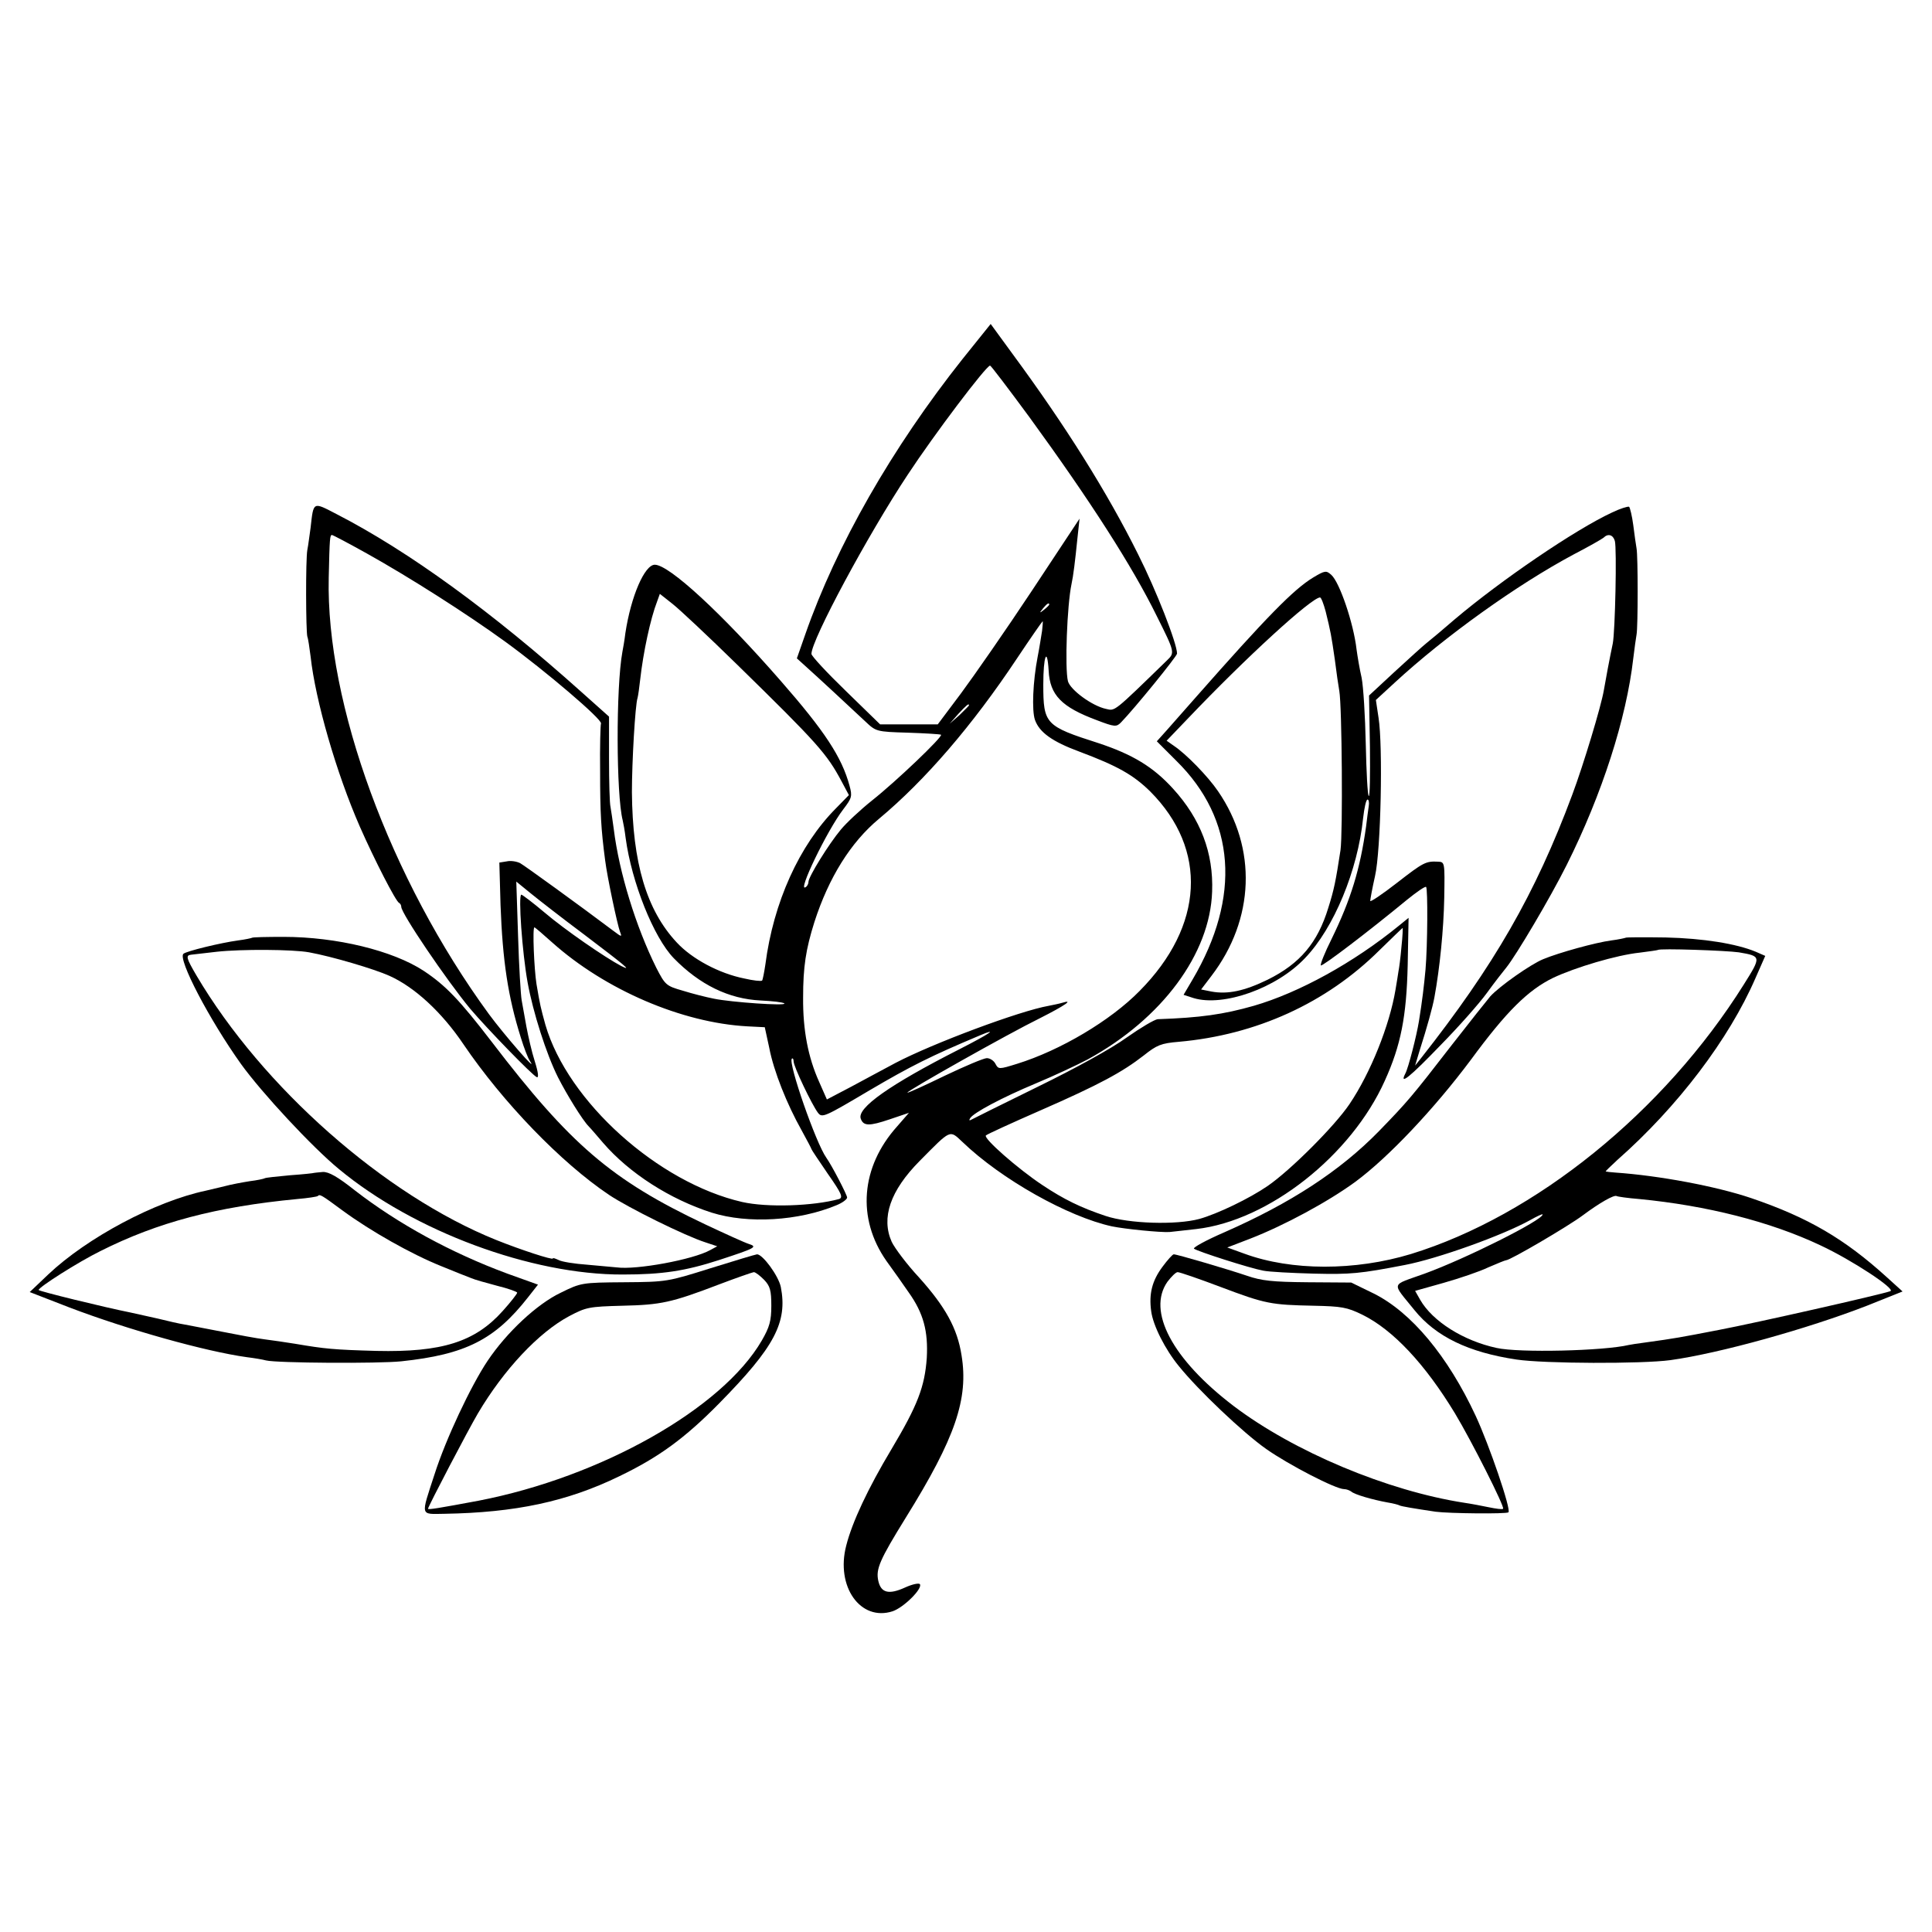
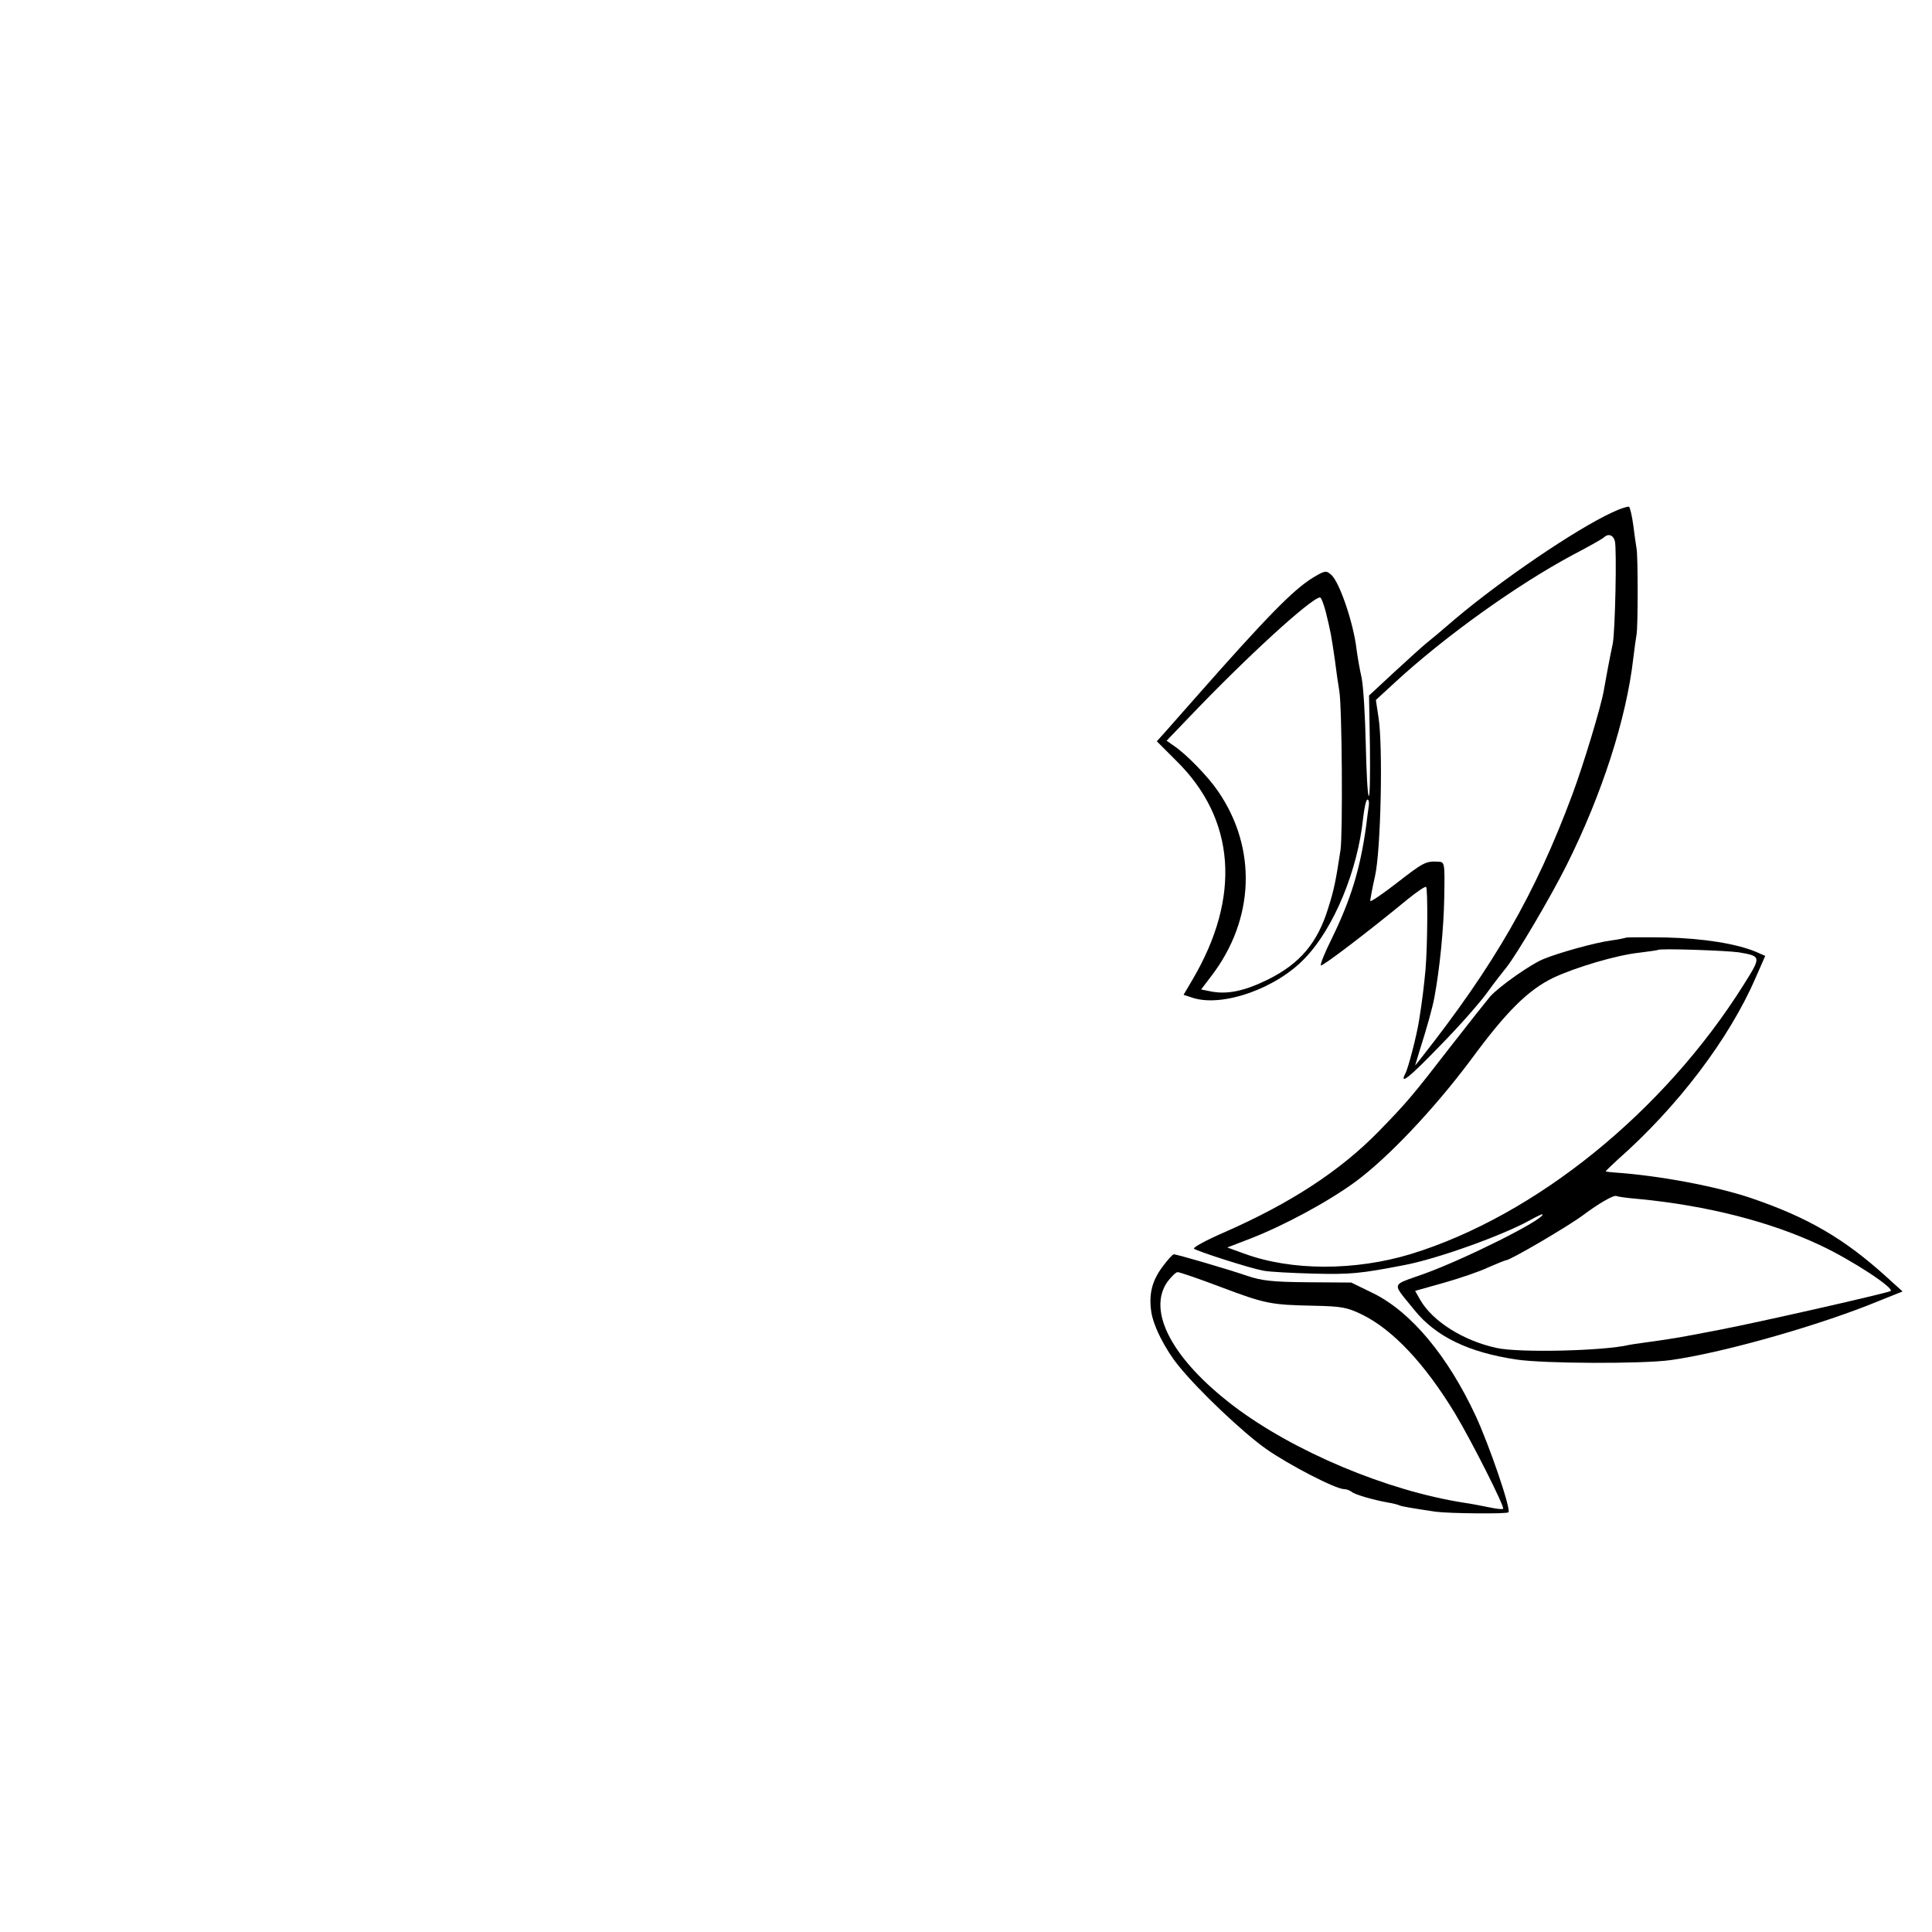
<svg xmlns="http://www.w3.org/2000/svg" version="1.0" width="650pt" height="650pt" viewBox="0 0 650 650" preserveAspectRatio="xMidYMid meet">
  <g transform="translate(0,650) scale(0.1,-0.1)" fill="#000000" stroke="none">
-     <path d="M3239 5293 c-238 -300 -425 -627 -530 -928 l-28 -80 32 -29 c38 -34 148 -136 198 -183 36 -34 37 -35 143 -38 59 -2 109 -5 112 -7 6 -7 -151 -157 -232 -221 -40 -32 -87 -76 -105 -98 -41 -49 -109 -159 -109 -176 0 -6 -4 -15 -10 -18 -28 -18 72 190 127 262 29 38 31 44 21 80 -26 96 -84 184 -232 353 -198 227 -375 390 -423 390 -34 0 -80 -105 -99 -230 -3 -25 -8 -53 -10 -63 -22 -120 -21 -481 1 -567 2 -8 7 -35 10 -60 20 -148 94 -334 162 -404 87 -89 185 -137 292 -142 40 -2 76 -6 80 -10 8 -9 -179 4 -237 16 -26 5 -73 17 -105 27 -56 16 -59 19 -89 77 -69 139 -125 321 -143 466 -4 30 -9 64 -11 75 -3 11 -5 84 -5 162 l0 142 -93 83 c-300 269 -582 474 -823 598 -81 42 -78 44 -88 -45 -4 -27 -8 -61 -11 -75 -6 -32 -5 -274 0 -292 3 -7 7 -37 11 -67 16 -147 87 -393 166 -573 48 -109 121 -252 132 -256 4 -2 7 -8 7 -13 0 -22 151 -245 232 -343 56 -66 209 -224 224 -230 7 -3 5 16 -7 54 -10 31 -22 84 -28 116 -6 33 -13 73 -16 89 -3 17 -9 113 -12 215 l-6 184 49 -40 c27 -22 108 -85 179 -138 141 -107 163 -125 125 -106 -55 29 -190 122 -258 180 -39 33 -75 60 -78 60 -11 0 3 -196 21 -295 18 -100 63 -241 102 -319 30 -59 83 -145 104 -166 8 -8 29 -33 48 -55 88 -102 225 -190 366 -235 121 -38 292 -28 419 25 20 8 36 20 36 26 0 9 -52 109 -70 134 -35 49 -129 319 -116 333 3 3 6 -1 6 -9 0 -17 61 -145 82 -173 14 -18 22 -14 174 76 138 81 203 114 372 185 64 27 30 4 -70 -47 -236 -120 -346 -198 -332 -234 9 -25 29 -25 97 -2 l65 22 -40 -46 c-122 -136 -136 -309 -36 -452 24 -33 58 -81 75 -106 50 -70 66 -131 61 -221 -7 -96 -30 -158 -119 -307 -79 -132 -132 -245 -152 -324 -36 -138 48 -256 156 -221 38 13 101 76 92 91 -3 5 -26 0 -50 -11 -55 -25 -81 -18 -90 22 -9 40 4 70 93 214 166 267 211 399 187 545 -14 91 -55 164 -142 261 -42 45 -83 100 -93 121 -36 81 -5 172 94 272 107 108 100 105 144 64 131 -126 356 -252 503 -284 44 -9 163 -21 194 -19 16 2 57 6 90 10 243 28 521 247 634 499 54 119 73 216 77 389 l3 159 -32 -26 c-153 -125 -337 -226 -489 -270 -102 -29 -179 -40 -323 -45 -11 -1 -58 -29 -105 -62 -51 -37 -171 -103 -300 -166 -118 -58 -219 -108 -224 -111 -5 -3 -6 0 -2 6 11 18 106 69 221 117 60 25 139 62 175 81 250 137 411 355 418 564 5 131 -39 245 -131 346 -67 74 -137 116 -252 154 -178 57 -185 64 -185 197 0 95 13 130 18 47 4 -83 44 -123 162 -167 60 -23 66 -23 81 -8 44 45 189 223 189 232 0 34 -70 213 -131 334 -104 209 -244 432 -423 675 l-73 100 -94 -117z m224 -196 c206 -283 347 -503 429 -670 61 -122 61 -123 34 -149 -182 -177 -174 -170 -205 -163 -47 10 -120 64 -128 93 -11 44 -3 256 12 327 6 27 12 76 20 155 l7 65 -160 -242 c-88 -133 -196 -288 -239 -346 l-78 -104 -97 0 -97 0 -116 113 c-63 61 -115 117 -115 124 0 47 190 401 324 603 88 134 264 367 277 367 3 0 62 -78 132 -173z m-2229 -459 c145 -81 335 -202 466 -297 136 -99 326 -261 322 -275 -2 -6 -4 -78 -3 -161 0 -139 3 -194 17 -300 7 -56 41 -216 50 -240 7 -18 6 -18 -22 3 -117 88 -298 219 -314 228 -12 6 -32 9 -45 6 l-25 -4 4 -143 c7 -188 25 -308 68 -445 11 -36 25 -72 31 -80 31 -47 -88 90 -138 158 -332 454 -549 1045 -539 1469 3 135 4 143 11 143 3 0 56 -28 117 -62z m1245 -373 c273 -267 303 -301 353 -395 l24 -45 -44 -45 c-123 -124 -210 -316 -237 -525 -4 -27 -9 -52 -11 -54 -3 -3 -30 0 -60 7 -85 17 -176 66 -227 121 -102 109 -149 268 -151 506 0 101 11 294 19 317 2 7 6 36 9 63 10 89 34 203 57 262 l9 25 43 -34 c23 -18 120 -109 216 -203z m1051 201 c0 -2 -8 -10 -17 -17 -16 -13 -17 -12 -4 4 13 16 21 21 21 13z m-24 -88 c-3 -18 -9 -58 -15 -88 -16 -83 -20 -180 -9 -212 15 -42 58 -73 150 -107 128 -48 181 -78 238 -134 194 -195 181 -452 -36 -671 -98 -100 -267 -200 -412 -245 -61 -19 -63 -19 -73 0 -5 10 -18 19 -29 19 -10 0 -74 -27 -141 -59 -68 -33 -125 -59 -126 -57 -5 4 339 198 445 250 85 43 117 65 75 52 -10 -3 -30 -7 -45 -10 -97 -17 -389 -126 -515 -192 -37 -20 -105 -56 -149 -80 l-82 -43 -26 59 c-37 82 -55 174 -54 284 0 103 9 162 38 254 48 149 122 268 217 347 156 130 315 315 464 539 46 69 85 125 87 126 1 0 0 -15 -2 -32z m-246 -251 c0 -2 -15 -16 -32 -33 l-33 -29 29 33 c28 30 36 37 36 29z m-1402 -798 c178 -159 436 -270 656 -282 l59 -3 15 -69 c15 -79 60 -191 109 -278 18 -33 33 -61 33 -63 0 -2 25 -39 55 -83 47 -67 52 -80 38 -85 -88 -24 -242 -29 -326 -10 -283 65 -587 338 -662 596 -16 58 -18 66 -30 137 -8 50 -14 191 -7 191 2 0 29 -23 60 -51z m2857 -15 c-3 -36 -8 -73 -10 -82 -1 -9 -6 -37 -10 -62 -20 -120 -84 -280 -155 -385 -50 -74 -198 -222 -275 -275 -61 -42 -169 -94 -230 -111 -78 -21 -237 -16 -315 10 -84 28 -141 56 -213 104 -83 55 -200 158 -190 167 4 4 87 42 183 84 199 87 276 129 348 185 44 35 58 41 118 46 260 23 496 130 675 308 41 40 76 74 78 75 1 1 0 -28 -4 -64z" />
    <path d="M5424 4776 c-125 -58 -374 -228 -529 -359 -38 -33 -81 -69 -95 -80 -14 -11 -63 -56 -110 -99 l-84 -78 3 -172 c1 -95 0 -170 -4 -166 -4 4 -8 82 -10 175 -2 92 -8 193 -14 223 -7 30 -14 73 -17 95 -10 88 -57 226 -85 251 -17 15 -21 15 -61 -9 -66 -40 -156 -132 -394 -402 -34 -39 -78 -88 -97 -110 l-35 -39 66 -66 c199 -196 218 -458 54 -736 l-30 -51 34 -11 c100 -30 279 33 375 135 97 101 177 295 195 470 4 35 10 63 15 63 4 0 6 -10 4 -22 -2 -13 -6 -44 -9 -69 -20 -143 -51 -245 -116 -378 -23 -46 -39 -86 -36 -89 5 -4 159 113 290 221 32 26 61 46 64 43 6 -6 5 -197 -2 -278 -5 -54 -11 -105 -22 -173 -8 -50 -36 -159 -46 -177 -21 -41 15 -12 118 95 60 61 131 141 157 177 26 36 56 74 65 85 33 41 147 233 203 345 119 238 201 493 224 695 4 33 9 69 11 80 5 26 5 264 0 290 -2 11 -7 46 -11 78 -4 31 -11 59 -14 62 -4 2 -30 -6 -57 -19z m9 -96 c7 -26 1 -305 -7 -345 -10 -47 -25 -127 -30 -157 -9 -54 -69 -252 -106 -351 -125 -336 -264 -576 -509 -887 l-20 -25 15 50 c25 78 44 147 50 180 18 98 31 228 33 334 2 120 2 121 -21 122 -41 2 -49 -2 -139 -72 -49 -38 -89 -65 -89 -60 0 5 7 43 16 83 20 86 27 438 12 533 l-9 60 63 58 c169 156 412 330 603 432 50 26 94 51 100 56 15 15 32 10 38 -11z m-973 -237 c17 -69 19 -80 31 -163 5 -41 12 -88 15 -105 9 -51 12 -477 4 -535 -16 -105 -22 -134 -41 -194 -36 -118 -95 -188 -204 -242 -78 -38 -134 -50 -189 -40 l-35 7 35 46 c145 190 154 429 22 621 -34 50 -108 126 -149 153 l-24 17 70 73 c199 209 416 407 446 409 4 0 12 -21 19 -47z" />
-     <path d="M848 3345 c-1 -1 -23 -6 -47 -9 -59 -8 -174 -36 -184 -45 -19 -18 87 -221 194 -371 70 -97 239 -279 329 -353 253 -210 648 -356 955 -355 134 0 211 12 325 49 122 40 130 44 99 54 -13 4 -79 34 -147 66 -315 149 -453 268 -717 613 -109 142 -156 191 -230 240 -104 68 -293 114 -471 114 -56 0 -104 -1 -106 -3z m192 -49 c77 -14 219 -56 270 -79 85 -38 177 -123 249 -230 133 -196 329 -399 490 -507 66 -44 256 -138 325 -160 l39 -13 -24 -13 c-58 -32 -248 -67 -314 -58 -11 1 -55 5 -99 9 -43 3 -87 10 -97 16 -11 5 -19 8 -19 5 0 -6 -105 28 -190 62 -376 151 -787 514 -1009 890 -34 58 -37 68 -18 70 6 1 46 5 87 10 82 9 255 8 310 -2z" />
    <path d="M5469 3345 c-2 -1 -24 -6 -48 -9 -53 -7 -176 -41 -229 -63 -42 -17 -147 -91 -178 -125 -11 -13 -69 -86 -129 -163 -136 -176 -150 -192 -246 -291 -131 -134 -297 -242 -520 -340 -60 -26 -106 -51 -102 -55 11 -9 189 -66 233 -74 19 -4 96 -8 170 -10 124 -3 156 0 306 29 110 21 328 99 422 151 23 13 42 22 42 19 0 -19 -257 -148 -397 -199 -116 -42 -112 -26 -34 -123 72 -89 182 -142 343 -166 93 -14 423 -15 518 -2 166 23 463 106 661 183 l120 48 -53 48 c-142 129 -265 201 -456 266 -118 40 -311 76 -457 86 -16 1 -31 3 -33 4 -1 0 17 18 40 39 202 178 375 406 464 611 l33 75 -32 14 c-65 27 -176 45 -303 48 -73 1 -134 1 -135 -1z m381 -49 c76 -13 76 -14 17 -108 -269 -429 -701 -778 -1120 -907 -188 -57 -402 -57 -560 1 l-58 21 78 30 c113 44 260 123 353 191 111 82 265 245 389 411 119 162 192 234 276 275 74 35 214 77 292 85 32 4 59 8 61 9 5 6 231 -2 272 -8z m-335 -830 c227 -22 441 -76 610 -156 105 -49 254 -147 235 -154 -34 -12 -454 -107 -575 -130 -134 -26 -151 -29 -245 -42 -30 -4 -57 -8 -60 -9 -84 -20 -369 -27 -445 -10 -111 24 -215 89 -257 162 l-17 30 96 27 c53 15 121 38 150 52 30 13 57 24 60 24 14 0 210 115 258 151 55 41 105 70 114 65 3 -2 38 -7 76 -10z" />
-     <path d="M1057 2554 c-1 -1 -38 -5 -81 -8 -43 -4 -82 -8 -85 -10 -3 -2 -26 -7 -51 -10 -25 -4 -63 -11 -85 -17 -22 -5 -50 -12 -63 -15 -170 -36 -399 -158 -530 -282 l-62 -59 134 -52 c197 -75 459 -148 596 -167 25 -3 54 -8 65 -11 36 -9 378 -11 455 -3 217 23 315 73 427 216 l33 42 -103 37 c-189 70 -367 167 -513 280 -58 46 -88 63 -108 62 -15 -1 -28 -3 -29 -3z m96 -127 c94 -69 232 -147 332 -187 44 -18 89 -36 100 -40 11 -5 50 -16 88 -26 37 -9 67 -20 67 -23 0 -4 -22 -32 -49 -62 -93 -104 -205 -139 -424 -134 -145 4 -174 7 -274 24 -32 5 -78 12 -103 15 -25 3 -90 15 -145 26 -55 11 -111 21 -125 24 -14 2 -54 11 -90 20 -36 8 -76 17 -90 20 -90 18 -310 72 -310 76 1 10 133 94 208 131 193 97 390 149 662 175 36 3 67 8 69 10 7 7 11 5 84 -49z" />
-     <path d="M2390 2233 c-143 -45 -147 -46 -290 -47 -143 -1 -146 -2 -213 -35 -80 -38 -182 -133 -247 -230 -56 -84 -140 -262 -178 -381 -47 -144 -49 -134 33 -133 239 4 413 41 588 126 133 64 221 128 337 246 186 189 230 272 207 391 -8 38 -61 110 -80 110 -7 -1 -77 -22 -157 -47z m181 -39 c20 -21 24 -36 24 -87 0 -51 -6 -72 -32 -117 -133 -229 -540 -459 -953 -539 -134 -25 -170 -31 -170 -27 0 7 136 267 168 321 87 147 204 272 307 327 57 30 66 32 179 35 129 3 164 10 326 72 58 22 110 40 116 41 6 0 21 -12 35 -26z" />
    <path d="M3911 2238 c-35 -47 -46 -91 -38 -149 6 -48 47 -129 93 -185 66 -82 216 -224 294 -279 77 -54 234 -135 262 -135 8 0 18 -4 24 -8 10 -10 73 -28 123 -37 19 -3 37 -8 40 -10 6 -3 47 -10 121 -21 44 -6 240 -8 245 -2 10 9 -65 227 -110 324 -94 202 -217 349 -343 412 l-76 37 -145 1 c-120 1 -157 5 -206 22 -65 22 -235 72 -246 72 -4 0 -21 -19 -38 -42z m196 -68 c151 -57 169 -60 313 -63 93 -2 112 -5 163 -30 104 -51 212 -167 312 -332 56 -93 168 -315 162 -321 -2 -3 -24 0 -48 5 -24 5 -61 12 -82 15 -259 40 -574 172 -777 326 -206 157 -292 319 -222 418 13 17 28 32 34 32 7 0 71 -22 145 -50z" />
  </g>
</svg>